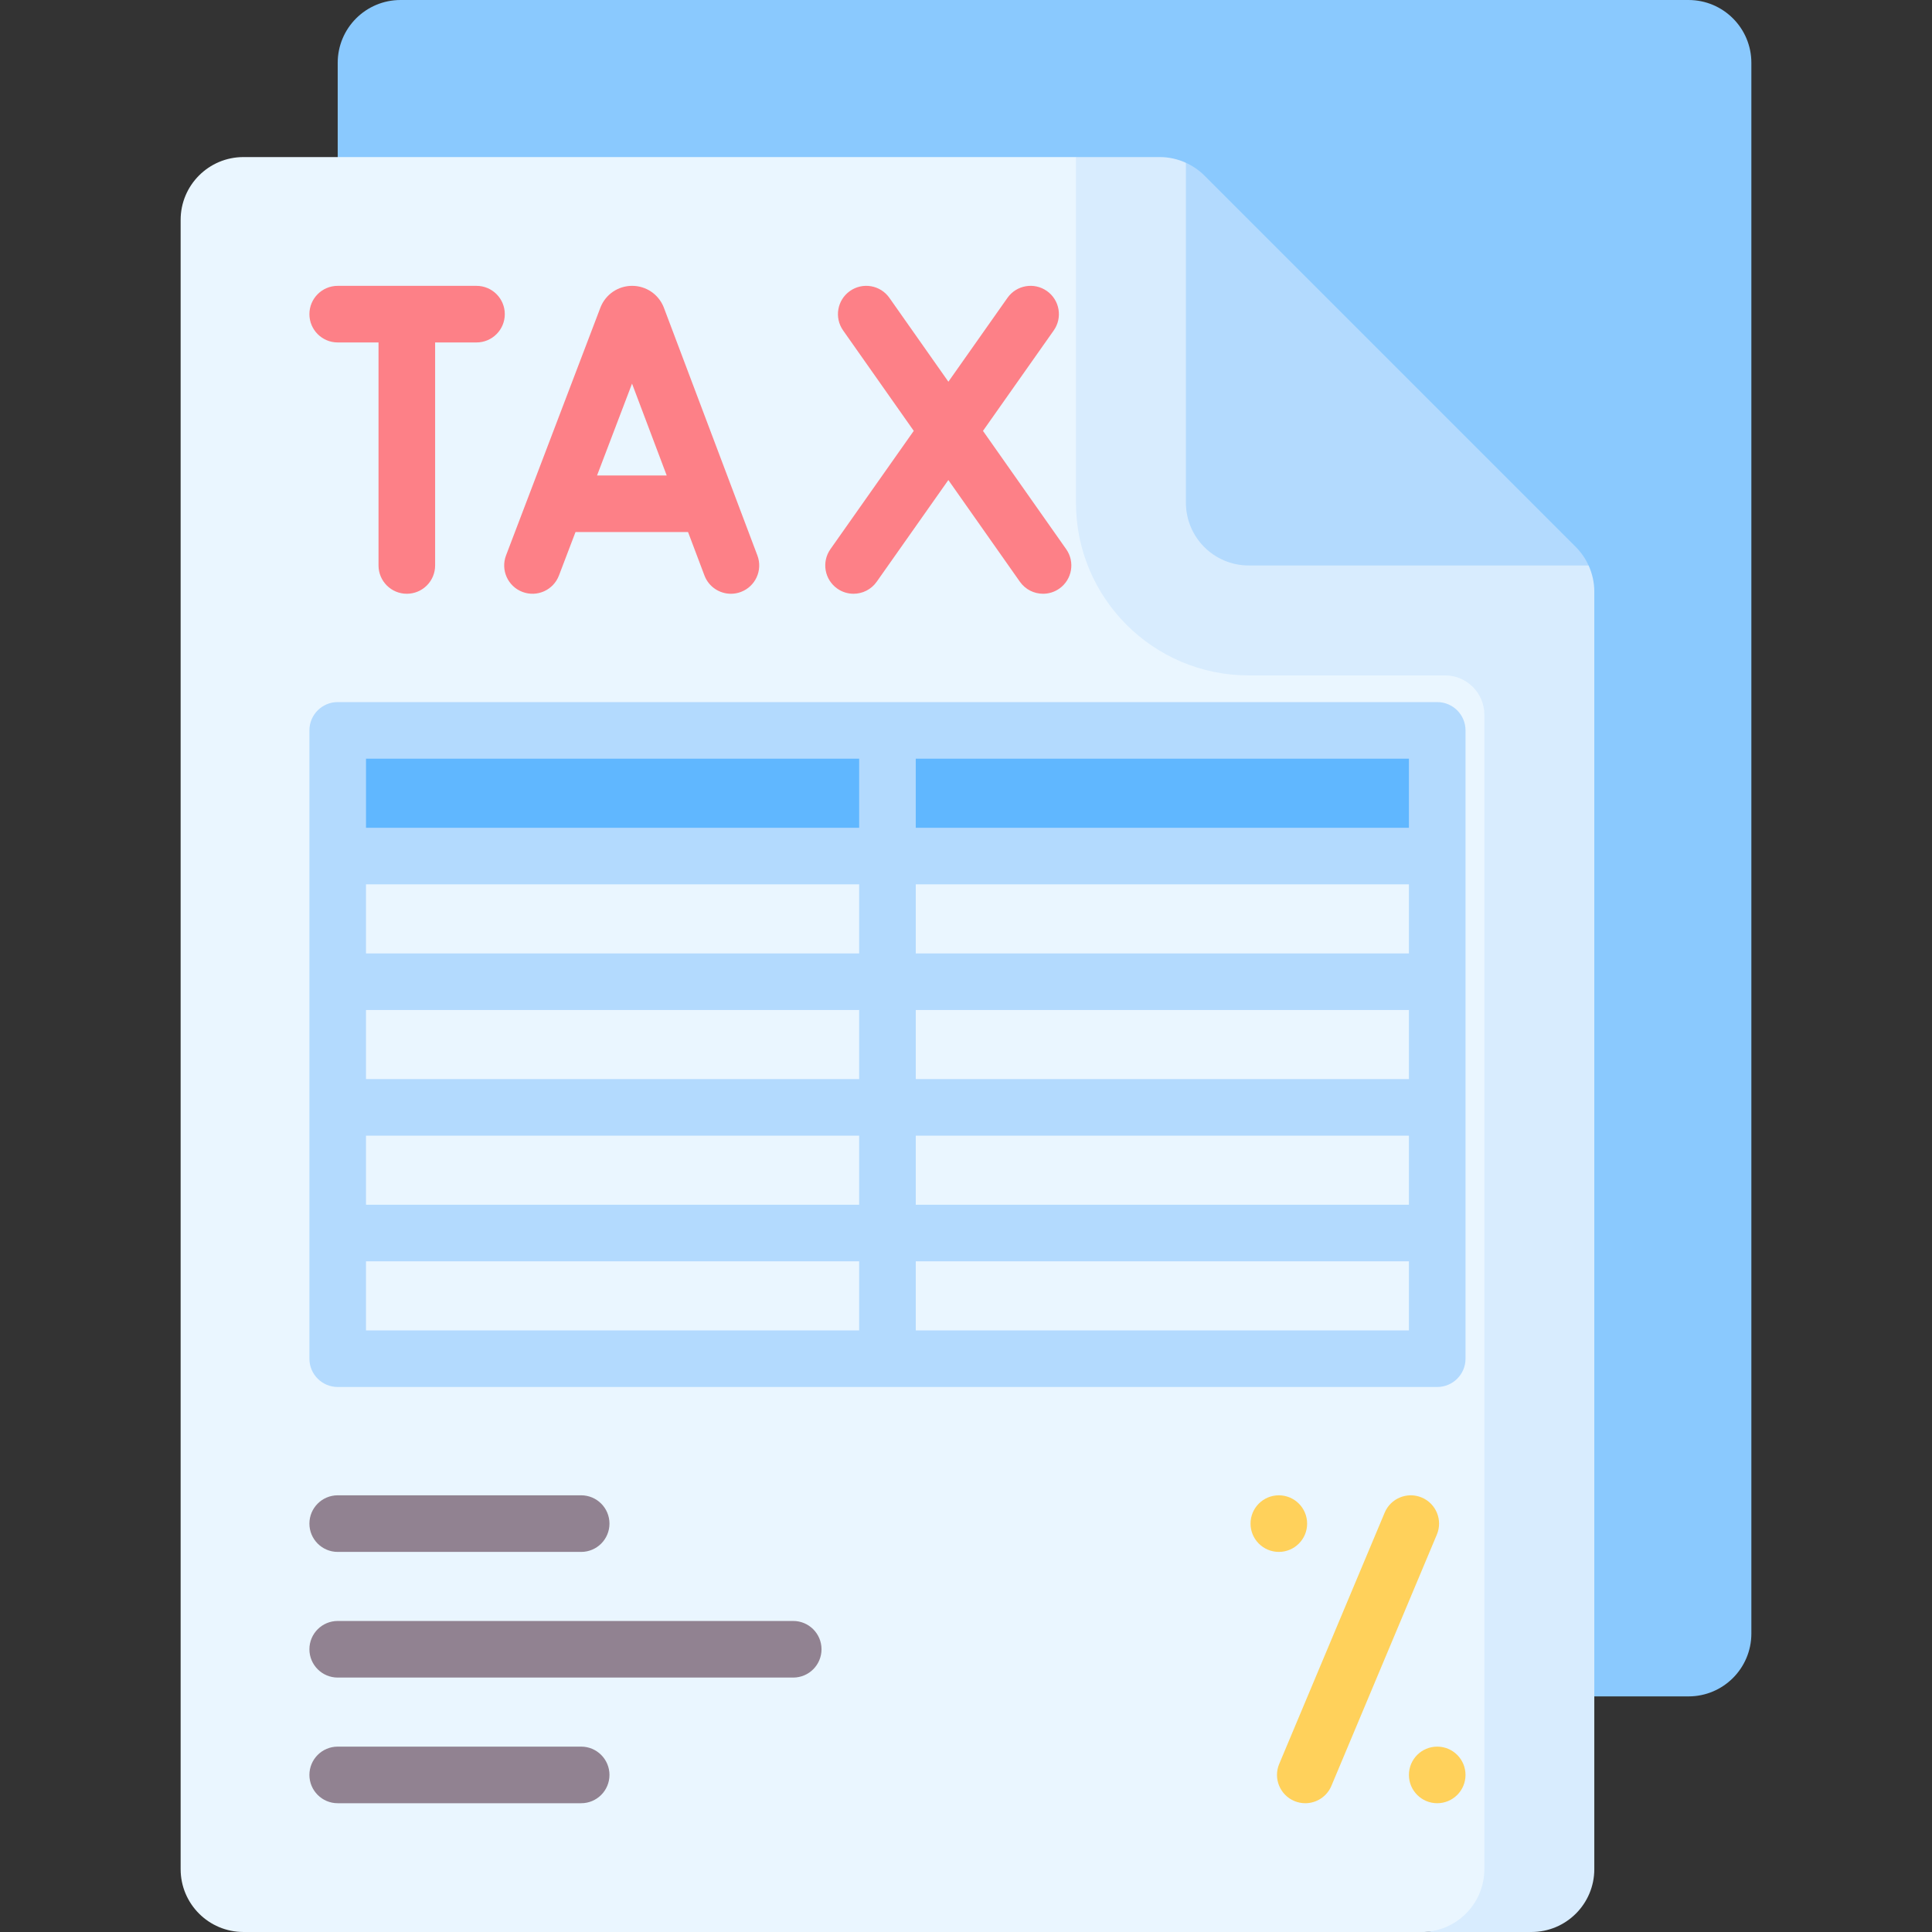
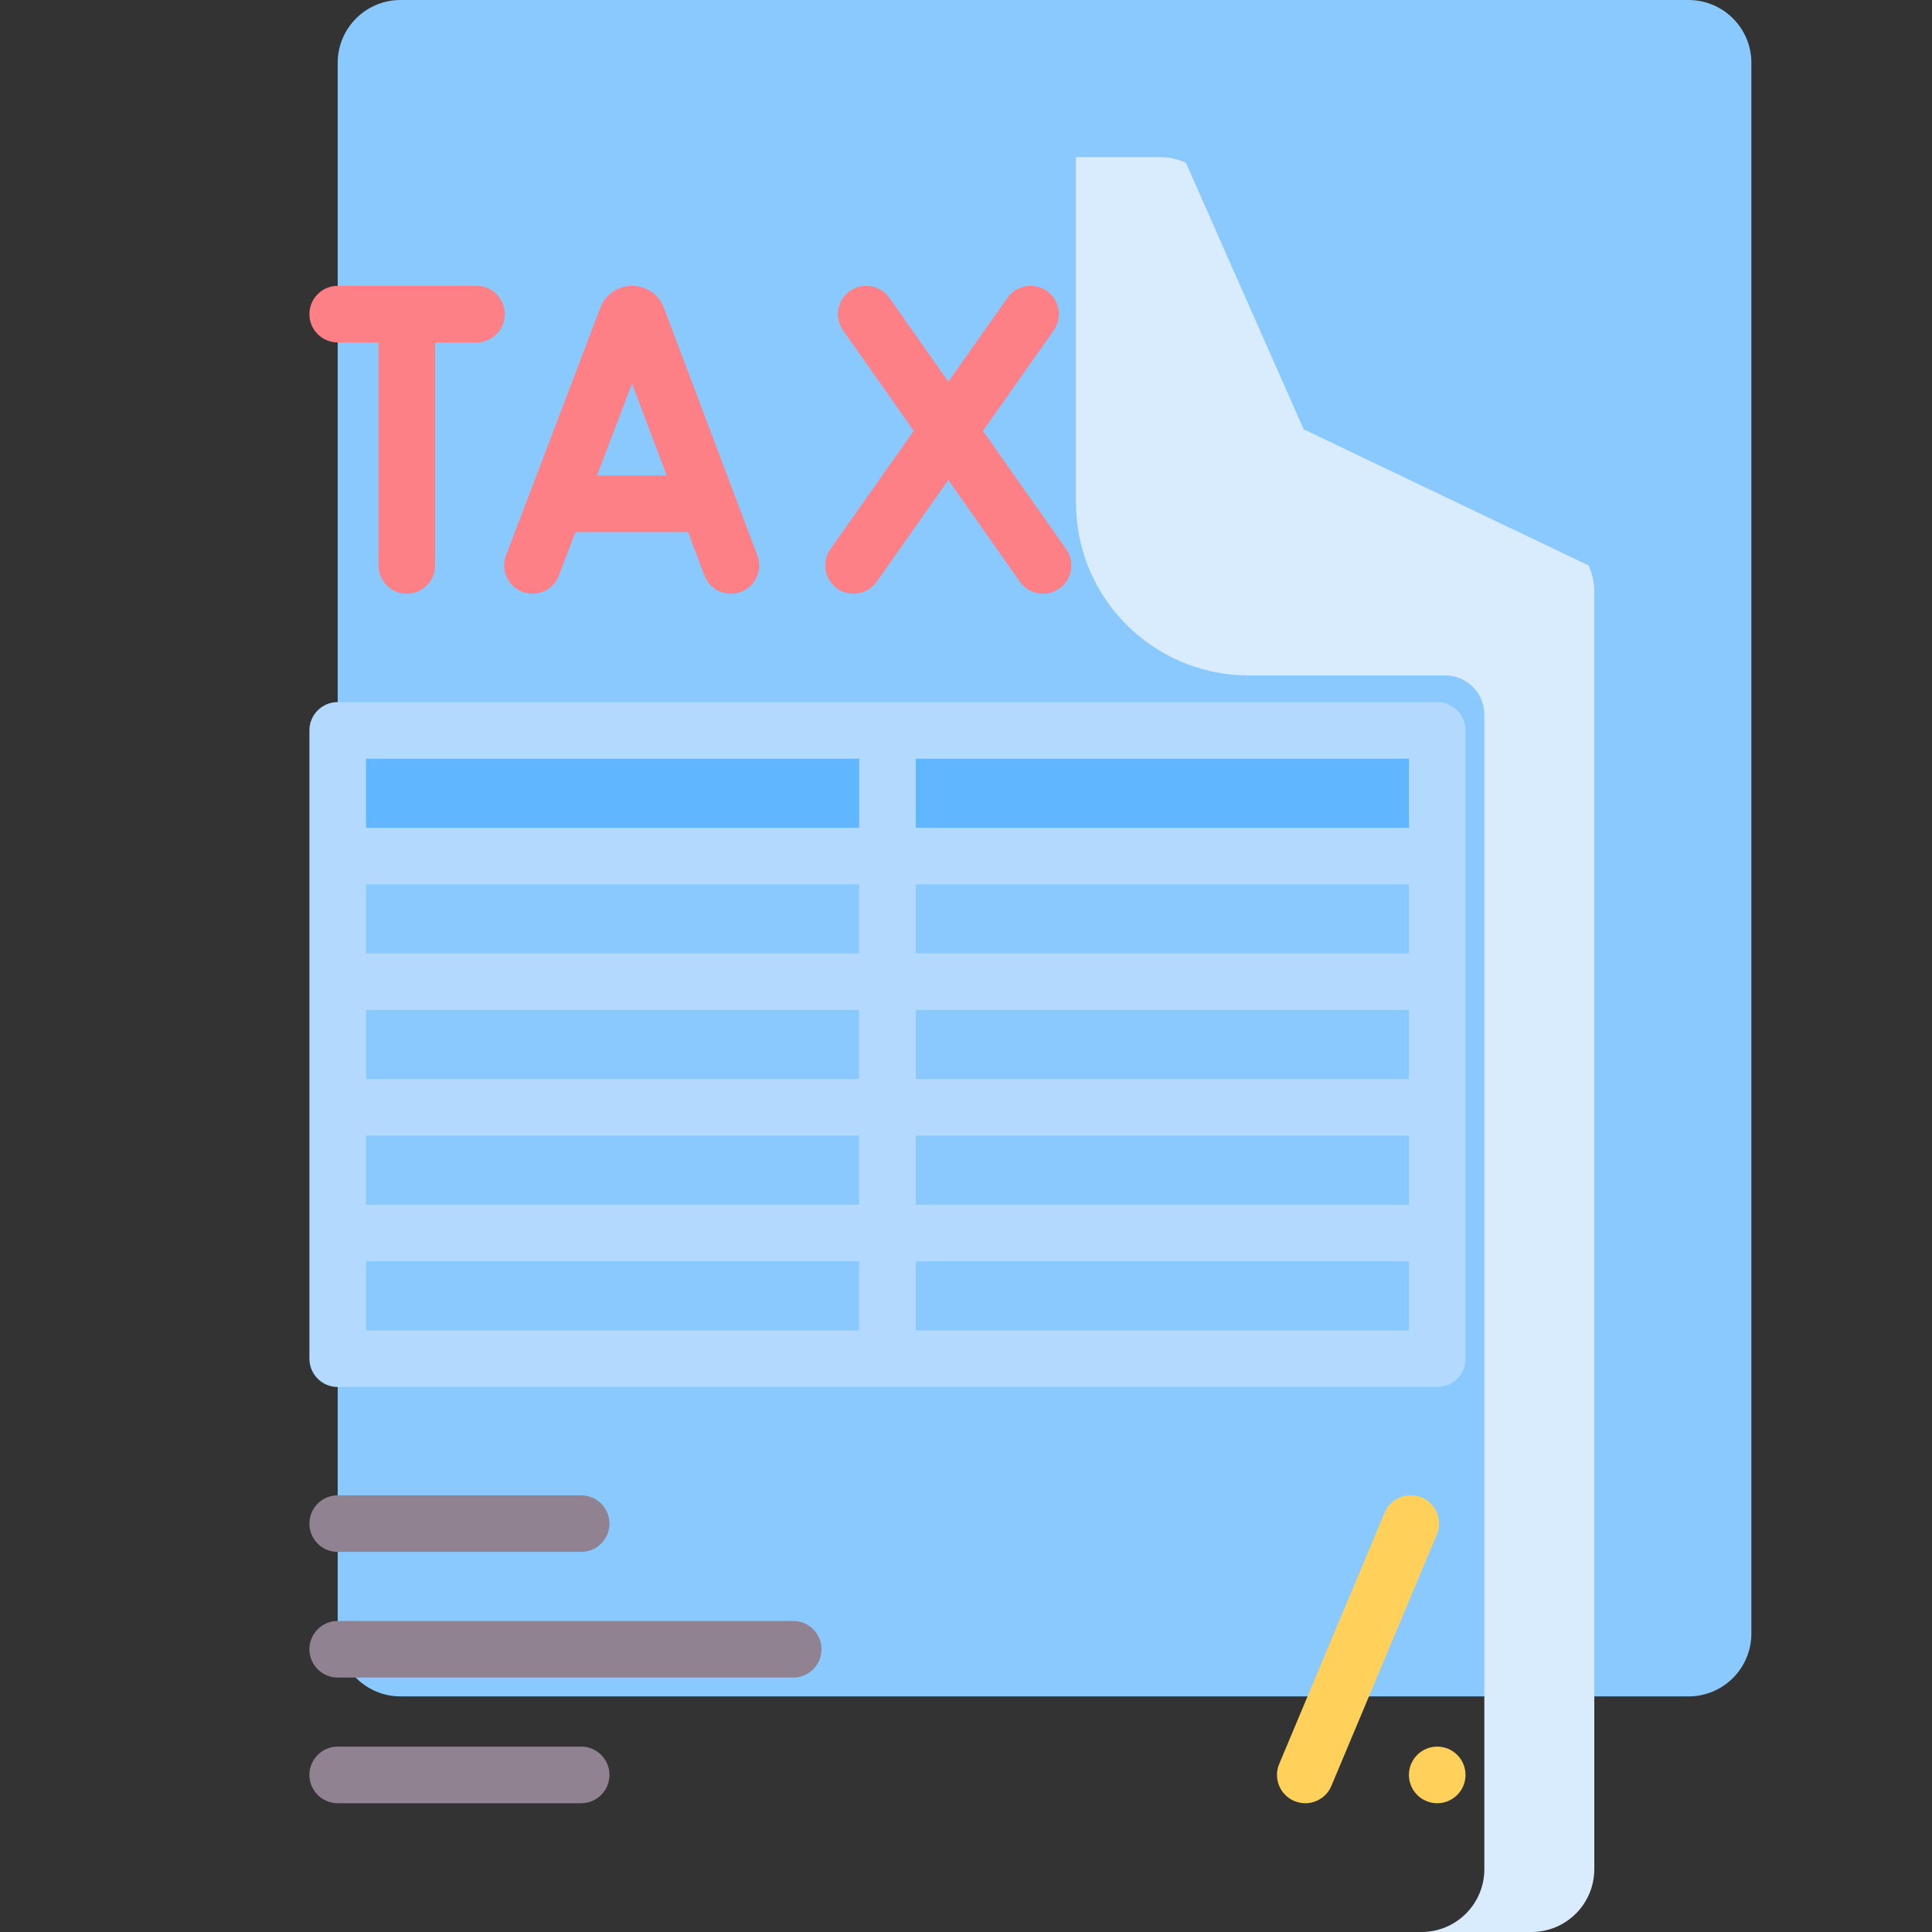
<svg xmlns="http://www.w3.org/2000/svg" id="Capa_1" enable-background="new 0 0 512 512" viewBox="0 0 512 512">
  <rect x="0" y="0" width="512" height="512" fill="#333333" stroke="none" />
  <g>
    <g>
      <path d="m447.48 449.561h-341.334c-9.196 0-16.65-7.455-16.65-16.65v-416.261c0-9.196 7.455-16.65 16.65-16.65h341.334c9.196 0 16.65 7.455 16.65 16.65v416.26c0 9.196-7.455 16.651-16.65 16.651z" fill="#8ac9fe" />
-       <path d="m378.397 511.948 1.342-.104 5.256-.704 25.231-11.262v-333.164l-125.088-125.088h-220.618c-9.196 0-16.65 7.455-16.65 16.65v437.074c0 9.196 7.455 16.65 16.65 16.65h312.972z" fill="#eaf6ff" />
      <path d="m345.483 113.765-31.206-70.623c-2.147-.979-4.492-1.516-6.897-1.516h-22.241v91.577c0 25.288 20.5 45.789 45.789 45.789h52.033c5.747 0 10.406 4.659 10.406 10.406v305.952c0 9.196-7.455 16.65-16.65 16.65h29.138c9.196 0 16.651-7.455 16.651-16.65v-338.6c0-2.405-.537-4.749-1.516-6.897z" fill="#d8ecfe" />
-       <path d="m330.927 149.854h90.062c-.818-1.795-1.939-3.455-3.361-4.877l-98.474-98.474c-1.422-1.422-3.082-2.543-4.877-3.361v90.062c-.001 9.195 7.454 16.65 16.65 16.65z" fill="#b3dafe" />
      <g>
        <path d="m89.496 193.561h291.382v33.301h-291.382z" fill="#60b7ff" />
      </g>
    </g>
    <g>
      <g>
        <path d="m380.878 186.061h-291.382c-4.142 0-7.5 3.358-7.5 7.5v166.504c0 4.142 3.358 7.5 7.5 7.5h291.382c4.143 0 7.5-3.358 7.5-7.5v-166.504c0-4.142-3.357-7.5-7.5-7.5zm-153.191 99.902h-130.691v-18.301h130.691zm15-18.3h130.691v18.301h-130.691zm0-15v-18.301h130.691v18.301zm-15 0h-130.691v-18.301h130.691zm-130.691 48.3h130.691v18.301h-130.691zm145.691 0h130.691v18.301h-130.691zm130.691-81.601h-130.691v-18.301h130.691zm-145.691-18.301v18.301h-130.691v-18.301zm-130.691 133.203h130.691v18.301h-130.691zm145.691 18.301v-18.301h130.691v18.301z" fill="#b3dafe" />
      </g>
      <g fill="#fd8087">
        <path d="m175.934 81.539c-.026-.069-.053-.138-.082-.207-1.396-3.391-4.665-5.581-8.332-5.581-.003 0-.006 0-.009 0-3.67.004-6.939 2.201-8.33 5.597-.023.057-.046.114-.068.171l-25.008 65.664c-1.474 3.871.469 8.204 4.339 9.678 3.871 1.475 8.204-.469 9.678-4.339l4.39-11.522h29.828l4.34 11.501c1.134 3.003 3.987 4.854 7.019 4.854.88 0 1.775-.156 2.646-.485 3.875-1.462 5.832-5.79 4.369-9.665zm-17.709 44.461 9.27-24.339 9.185 24.339z" />
        <path d="m282.551 145.538-22.052-31.348 18.752-26.619c2.386-3.386 1.575-8.065-1.812-10.451-3.389-2.386-8.066-1.574-10.45 1.812l-15.658 22.226-15.633-22.222c-2.384-3.388-7.063-4.202-10.45-1.819-3.388 2.383-4.202 7.062-1.819 10.45l18.725 26.617-22.085 31.35c-2.385 3.386-1.574 8.065 1.812 10.451 1.313.925 2.82 1.369 4.313 1.369 2.357 0 4.677-1.108 6.138-3.181l18.99-26.957 18.961 26.953c1.46 2.076 3.781 3.185 6.141 3.185 1.49 0 2.996-.443 4.309-1.366 3.387-2.384 4.202-7.062 1.818-10.45z" />
        <path d="m126.277 75.752h-36.781c-4.142 0-7.5 3.358-7.5 7.5s3.358 7.5 7.5 7.5h10.816v59.102c0 4.142 3.358 7.5 7.5 7.5s7.5-3.358 7.5-7.5v-59.102h10.965c4.142 0 7.5-3.358 7.5-7.5s-3.358-7.5-7.5-7.5z" />
      </g>
      <g>
        <g>
          <g>
            <path d="m154.016 411.272h-64.52c-4.142 0-7.5-3.358-7.5-7.5s3.358-7.5 7.5-7.5h64.52c4.142 0 7.5 3.358 7.5 7.5s-3.358 7.5-7.5 7.5z" fill="#918291" />
          </g>
        </g>
        <g>
          <g>
            <path d="m210.211 444.573h-120.715c-4.142 0-7.5-3.358-7.5-7.5s3.358-7.5 7.5-7.5h120.715c4.142 0 7.5 3.358 7.5 7.5s-3.357 7.5-7.5 7.5z" fill="#918291" />
          </g>
        </g>
        <g>
          <g>
            <path d="m154.016 477.874h-64.52c-4.142 0-7.5-3.358-7.5-7.5s3.358-7.5 7.5-7.5h64.52c4.142 0 7.5 3.358 7.5 7.5s-3.358 7.5-7.5 7.5z" fill="#918291" />
          </g>
        </g>
      </g>
    </g>
    <g fill="#ffd15b">
      <path d="m376.77 396.857c-3.818-1.603-8.215.194-9.818 4.013l-27.952 66.602c-1.603 3.819.194 8.215 4.014 9.818.948.398 1.932.586 2.899.586 2.93 0 5.714-1.729 6.919-4.6l27.951-66.602c1.603-3.819-.194-8.215-4.013-9.817z" />
      <circle cx="380.878" cy="470.374" r="7.5" />
-       <circle cx="338.904" cy="403.772" r="7.5" />
    </g>
  </g>
  <g />
  <g />
  <g />
  <g />
  <g />
  <g />
  <g />
  <g />
  <g />
  <g />
  <g />
  <g />
  <g />
  <g />
  <g />
</svg>